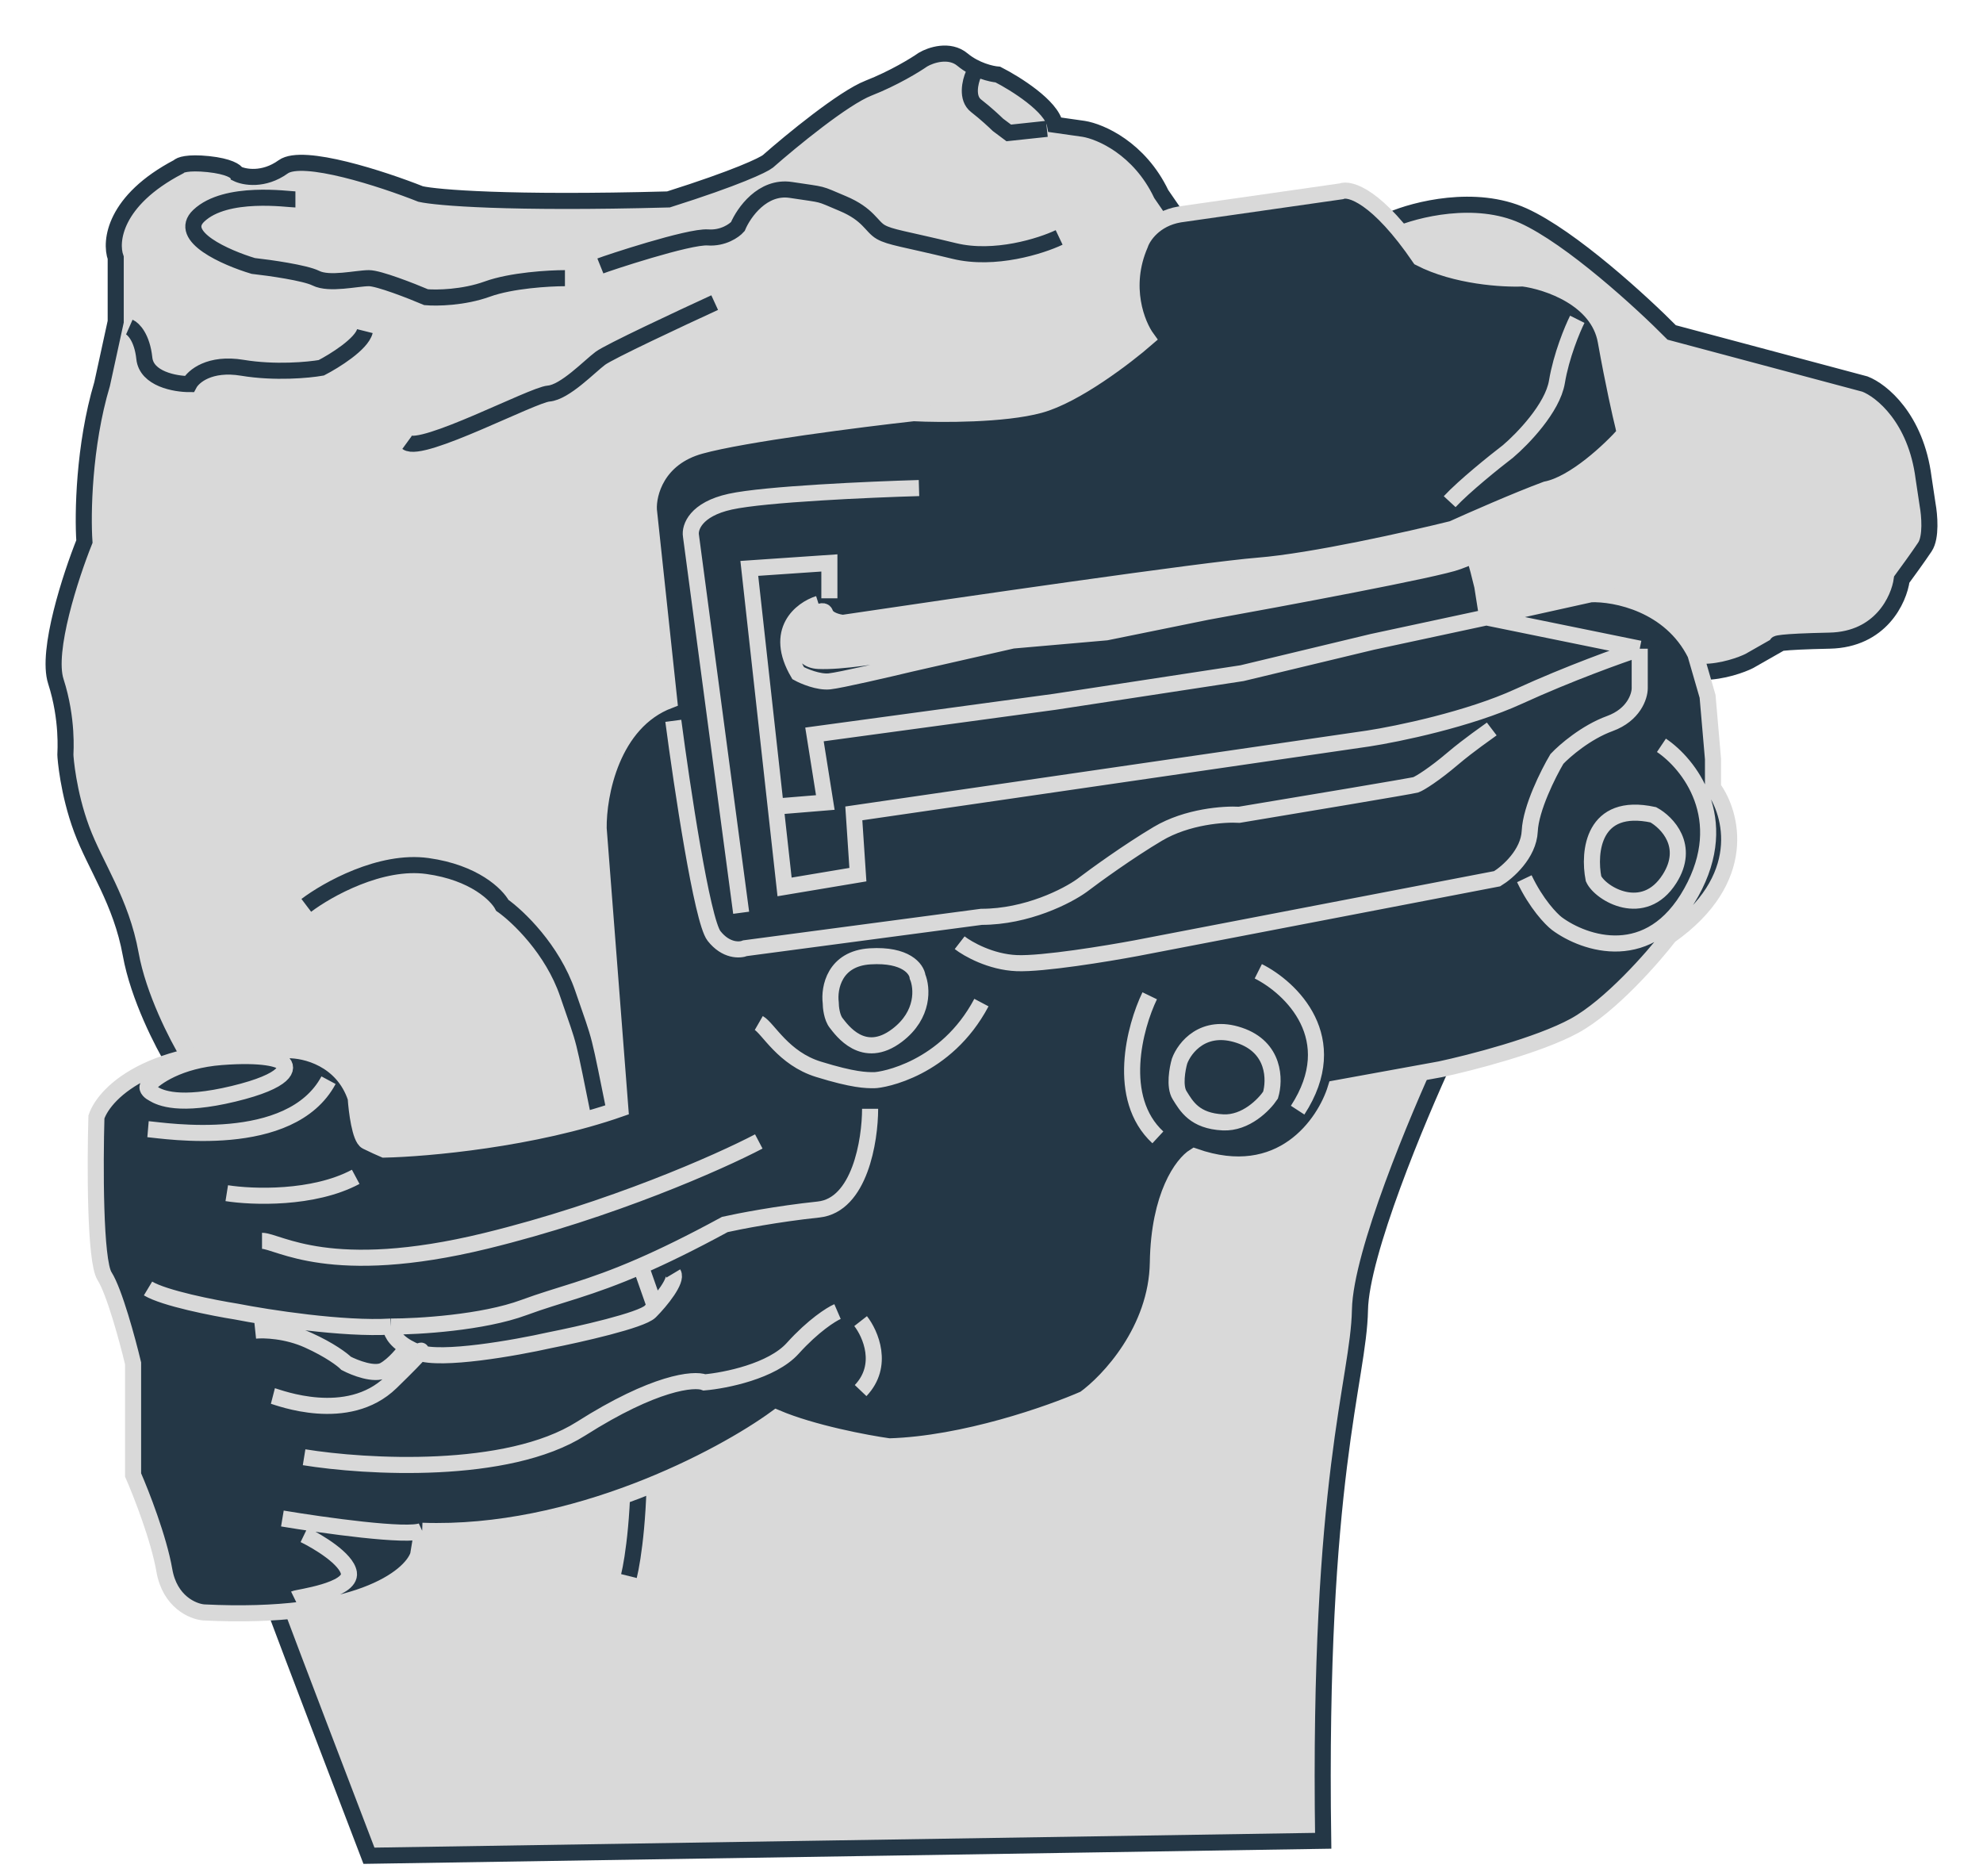
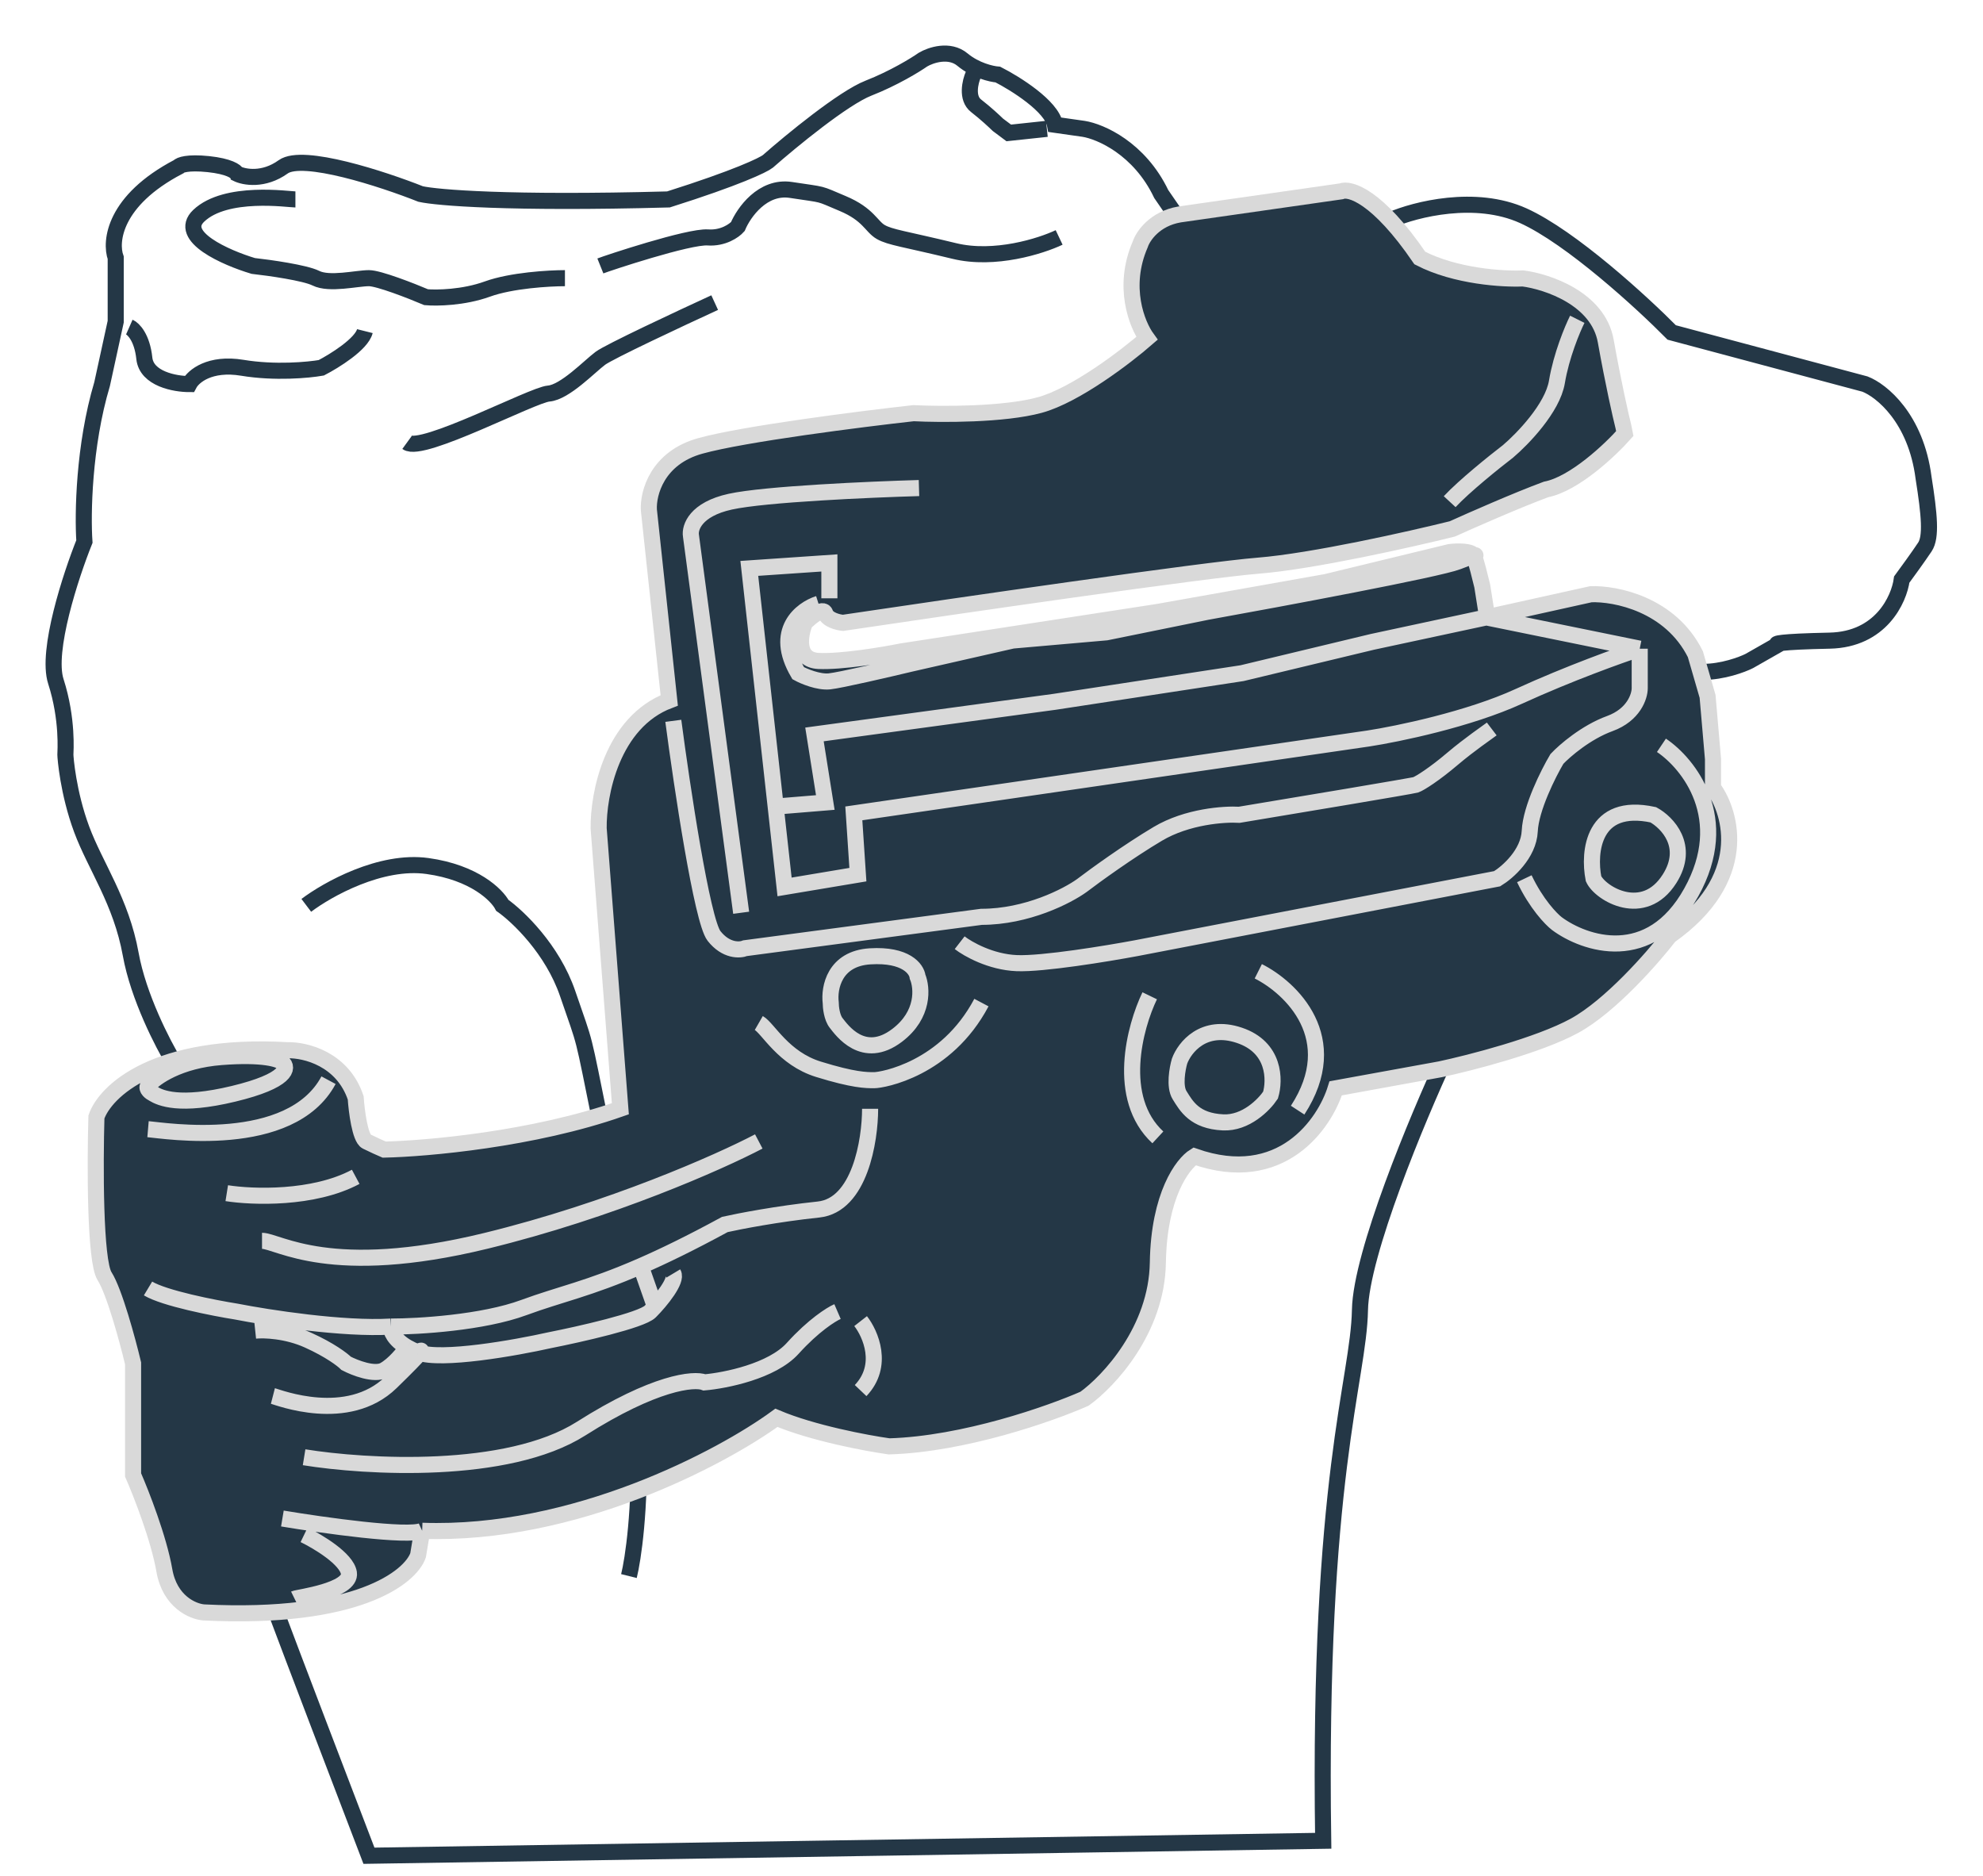
<svg xmlns="http://www.w3.org/2000/svg" width="37" height="35" viewBox="0 0 37 35" fill="none">
-   <path d="M3.328 3.113C2.129 3.741 2.049 4.506 2.159 4.81V6.001L1.905 7.166C1.56 8.321 1.541 9.606 1.575 10.104C1.321 10.737 0.859 12.146 1.042 12.713C1.27 13.422 1.22 14.03 1.22 14.081C1.22 14.132 1.27 14.79 1.524 15.474C1.778 16.158 2.261 16.817 2.439 17.804C2.581 18.595 3.04 19.485 3.252 19.831L3.353 20.667C3.844 23.512 4.892 29.38 5.157 30.09C5.421 30.799 6.418 33.408 6.884 34.624L24.689 34.345C24.588 27.556 25.35 25.758 25.375 24.441C25.395 23.387 26.45 20.861 26.975 19.73C28.423 17.332 31.41 12.536 31.776 12.536C32.142 12.536 32.504 12.401 32.639 12.333L33.173 12.029C33.097 12.012 33.183 11.973 34.138 11.953C35.093 11.933 35.434 11.185 35.484 10.813C35.577 10.687 35.794 10.388 35.916 10.205C36.038 10.023 36.001 9.606 35.967 9.42L35.891 8.914C35.748 7.799 35.103 7.284 34.798 7.166L31.192 6.203C30.641 5.646 29.317 4.43 28.423 4.025C27.529 3.62 26.408 3.907 25.959 4.101L25.781 4.177L23.775 5.089L21.946 4.025L21.667 3.62C21.26 2.768 20.532 2.454 20.219 2.404L19.685 2.328C19.624 1.983 18.949 1.559 18.619 1.391C18.5 1.382 18.202 1.315 17.958 1.112C17.714 0.909 17.366 1.027 17.222 1.112C17.078 1.213 16.673 1.461 16.206 1.644C15.738 1.826 14.758 2.632 14.326 3.012C14.241 3.079 13.752 3.316 12.472 3.721C9.485 3.802 8.145 3.687 7.849 3.62C7.146 3.341 5.649 2.85 5.284 3.113C4.918 3.376 4.555 3.307 4.42 3.24C4.403 3.197 4.273 3.103 3.887 3.062C3.5 3.022 3.353 3.079 3.328 3.113Z" fill="#D9D9D9" />
-   <path d="M5.512 3.721C5.385 3.721 4.217 3.544 3.709 4.025C3.302 4.41 4.217 4.81 4.725 4.962C5.03 4.996 5.69 5.089 5.893 5.19C6.147 5.317 6.655 5.19 6.884 5.19C7.067 5.19 7.671 5.426 7.951 5.545C8.145 5.562 8.647 5.555 9.094 5.393C9.541 5.231 10.245 5.19 10.541 5.19M2.413 6.102C2.49 6.136 2.652 6.299 2.693 6.685C2.733 7.07 3.268 7.166 3.531 7.166C3.607 7.022 3.912 6.761 4.522 6.862C5.131 6.963 5.758 6.904 5.995 6.862C6.24 6.735 6.747 6.421 6.808 6.178M11.202 4.962C11.329 4.911 12.853 4.405 13.208 4.43C13.493 4.45 13.7 4.303 13.767 4.227C13.877 3.966 14.229 3.463 14.758 3.544C15.418 3.645 15.24 3.594 15.723 3.797C16.206 4 16.256 4.227 16.434 4.329C16.612 4.43 16.866 4.455 17.806 4.683C18.558 4.866 19.423 4.591 19.762 4.43M18.161 1.391C18.102 1.526 18.029 1.831 18.212 1.973C18.395 2.115 18.559 2.269 18.619 2.328L18.822 2.48L19.533 2.404M13.335 5.646C12.692 5.941 11.364 6.563 11.202 6.685C10.999 6.836 10.541 7.318 10.237 7.343C9.932 7.368 7.874 8.458 7.595 8.255M5.715 16.892C6.105 16.597 7.102 16.036 7.976 16.158C8.85 16.279 9.271 16.698 9.373 16.892C9.661 17.095 10.308 17.708 10.592 18.539C10.948 19.578 10.846 19.172 11.227 21.047C11.608 22.921 11.862 25.201 11.913 26.847C11.954 28.164 11.811 29.102 11.735 29.406M2.159 4.81C2.049 4.506 2.129 3.741 3.328 3.113C3.353 3.079 3.5 3.022 3.887 3.062C4.273 3.103 4.403 3.197 4.42 3.24C4.555 3.307 4.918 3.376 5.284 3.113C5.649 2.85 7.146 3.341 7.849 3.62C8.145 3.687 9.485 3.802 12.472 3.721C13.752 3.316 14.241 3.079 14.326 3.012C14.758 2.632 15.738 1.826 16.206 1.644C16.673 1.461 17.078 1.213 17.222 1.112C17.366 1.027 17.714 0.909 17.958 1.112C18.202 1.315 18.5 1.382 18.619 1.391C18.949 1.559 19.624 1.983 19.685 2.328L20.219 2.404C20.532 2.454 21.26 2.768 21.667 3.62L21.946 4.025L23.775 5.089L25.781 4.177L25.959 4.101C26.408 3.907 27.529 3.62 28.423 4.025C29.317 4.43 30.641 5.646 31.192 6.203L34.798 7.166C35.103 7.284 35.748 7.799 35.891 8.914L35.967 9.42C36.001 9.606 36.038 10.023 35.916 10.205C35.794 10.388 35.577 10.687 35.484 10.813C35.434 11.185 35.093 11.933 34.138 11.953C33.183 11.973 33.097 12.012 33.173 12.029L32.639 12.333C32.504 12.401 32.142 12.536 31.776 12.536C31.41 12.536 28.423 17.332 26.975 19.73C26.45 20.861 25.395 23.387 25.375 24.441C25.35 25.758 24.588 27.556 24.689 34.345L6.884 34.624C6.418 33.408 5.421 30.799 5.157 30.09C4.892 29.38 3.844 23.512 3.353 20.667L3.252 19.831C3.04 19.485 2.581 18.595 2.439 17.804C2.261 16.817 1.778 16.158 1.524 15.474C1.27 14.79 1.22 14.132 1.22 14.081C1.22 14.03 1.27 13.422 1.042 12.713C0.859 12.146 1.321 10.737 1.575 10.104C1.541 9.606 1.56 8.321 1.905 7.166L2.159 6.001V4.81Z" stroke="#243746" stroke-width="0.3" />
+   <path d="M5.512 3.721C5.385 3.721 4.217 3.544 3.709 4.025C3.302 4.41 4.217 4.81 4.725 4.962C5.03 4.996 5.69 5.089 5.893 5.19C6.147 5.317 6.655 5.19 6.884 5.19C7.067 5.19 7.671 5.426 7.951 5.545C8.145 5.562 8.647 5.555 9.094 5.393C9.541 5.231 10.245 5.19 10.541 5.19M2.413 6.102C2.49 6.136 2.652 6.299 2.693 6.685C2.733 7.07 3.268 7.166 3.531 7.166C3.607 7.022 3.912 6.761 4.522 6.862C5.131 6.963 5.758 6.904 5.995 6.862C6.24 6.735 6.747 6.421 6.808 6.178M11.202 4.962C11.329 4.911 12.853 4.405 13.208 4.43C13.493 4.45 13.7 4.303 13.767 4.227C13.877 3.966 14.229 3.463 14.758 3.544C15.418 3.645 15.24 3.594 15.723 3.797C16.206 4 16.256 4.227 16.434 4.329C16.612 4.43 16.866 4.455 17.806 4.683C18.558 4.866 19.423 4.591 19.762 4.43M18.161 1.391C18.102 1.526 18.029 1.831 18.212 1.973C18.395 2.115 18.559 2.269 18.619 2.328L18.822 2.48L19.533 2.404M13.335 5.646C12.692 5.941 11.364 6.563 11.202 6.685C10.999 6.836 10.541 7.318 10.237 7.343C9.932 7.368 7.874 8.458 7.595 8.255M5.715 16.892C6.105 16.597 7.102 16.036 7.976 16.158C8.85 16.279 9.271 16.698 9.373 16.892C9.661 17.095 10.308 17.708 10.592 18.539C10.948 19.578 10.846 19.172 11.227 21.047C11.608 22.921 11.862 25.201 11.913 26.847C11.954 28.164 11.811 29.102 11.735 29.406M2.159 4.81C2.049 4.506 2.129 3.741 3.328 3.113C3.353 3.079 3.5 3.022 3.887 3.062C4.273 3.103 4.403 3.197 4.42 3.24C4.555 3.307 4.918 3.376 5.284 3.113C5.649 2.85 7.146 3.341 7.849 3.62C8.145 3.687 9.485 3.802 12.472 3.721C13.752 3.316 14.241 3.079 14.326 3.012C14.758 2.632 15.738 1.826 16.206 1.644C16.673 1.461 17.078 1.213 17.222 1.112C17.366 1.027 17.714 0.909 17.958 1.112C18.202 1.315 18.5 1.382 18.619 1.391C18.949 1.559 19.624 1.983 19.685 2.328L20.219 2.404C20.532 2.454 21.26 2.768 21.667 3.62L21.946 4.025L23.775 5.089L25.781 4.177L25.959 4.101C26.408 3.907 27.529 3.62 28.423 4.025C29.317 4.43 30.641 5.646 31.192 6.203L34.798 7.166C35.103 7.284 35.748 7.799 35.891 8.914C36.001 9.606 36.038 10.023 35.916 10.205C35.794 10.388 35.577 10.687 35.484 10.813C35.434 11.185 35.093 11.933 34.138 11.953C33.183 11.973 33.097 12.012 33.173 12.029L32.639 12.333C32.504 12.401 32.142 12.536 31.776 12.536C31.41 12.536 28.423 17.332 26.975 19.73C26.45 20.861 25.395 23.387 25.375 24.441C25.35 25.758 24.588 27.556 24.689 34.345L6.884 34.624C6.418 33.408 5.421 30.799 5.157 30.09C4.892 29.38 3.844 23.512 3.353 20.667L3.252 19.831C3.04 19.485 2.581 18.595 2.439 17.804C2.261 16.817 1.778 16.158 1.524 15.474C1.27 14.79 1.22 14.132 1.22 14.081C1.22 14.03 1.27 13.422 1.042 12.713C0.859 12.146 1.321 10.737 1.575 10.104C1.541 9.606 1.56 8.321 1.905 7.166L2.159 6.001V4.81Z" stroke="#243746" stroke-width="0.3" />
  <path d="M22.009 4.001L25.023 3.57C25.183 3.502 25.702 3.656 26.492 4.814C27.16 5.16 28.053 5.212 28.416 5.195C28.872 5.254 29.82 5.571 29.961 6.363C30.103 7.156 30.24 7.76 30.291 7.963L30.316 8.09C30.046 8.395 29.374 9.03 28.847 9.132C28.3 9.335 27.454 9.707 27.099 9.868C26.314 10.063 24.491 10.473 23.478 10.554C22.465 10.635 17.89 11.299 15.728 11.621C15.636 11.612 15.44 11.565 15.399 11.443C15.359 11.321 15.129 11.511 15.019 11.621C14.926 11.849 14.847 12.311 15.273 12.332C15.698 12.352 16.48 12.222 16.817 12.154L21.604 11.417L24.744 10.859L27.049 10.3C27.18 10.284 27.446 10.275 27.5 10.367C27.547 10.352 27.532 10.363 27.505 10.376C27.545 10.478 27.623 10.791 27.657 10.935L27.733 11.417V11.519L29.683 11.087C30.139 11.07 31.167 11.27 31.633 12.205L31.861 12.992L31.962 14.16V14.694C32.317 15.176 32.651 16.405 31.152 17.462C30.839 17.868 30.047 18.772 29.379 19.138C28.71 19.504 27.429 19.832 26.872 19.951L24.922 20.306C24.719 20.967 23.909 22.145 22.288 21.576C22.068 21.712 21.624 22.297 21.604 23.557C21.584 24.817 20.684 25.775 20.236 26.097C19.603 26.376 17.987 26.945 16.59 26.986C16.167 26.927 15.156 26.737 14.487 26.453C13.466 27.198 10.714 28.662 7.877 28.561L7.801 29.018C7.658 29.432 6.657 30.227 3.8 30.084C3.597 30.067 3.167 29.886 3.066 29.297C2.964 28.708 2.635 27.866 2.483 27.519V25.437C2.382 25.013 2.134 24.096 1.951 23.811C1.769 23.527 1.774 21.712 1.799 20.84C1.96 20.366 2.898 19.453 5.37 19.595C5.691 19.587 6.393 19.753 6.637 20.484C6.653 20.73 6.718 21.236 6.839 21.297C6.961 21.358 7.109 21.424 7.168 21.449C7.962 21.432 9.954 21.256 11.575 20.687L11.17 15.456C11.161 14.829 11.413 13.475 12.487 13.068L12.107 9.513C12.09 9.208 12.259 8.542 13.069 8.319C13.88 8.095 16.058 7.819 17.045 7.709C17.552 7.735 18.732 7.74 19.401 7.557C20.069 7.374 21.013 6.651 21.401 6.313C21.216 6.059 20.93 5.353 21.275 4.56C21.325 4.407 21.543 4.08 22.009 4.001Z" fill="#243746" />
  <path d="M27.505 10.376C27.464 10.274 27.184 10.283 27.049 10.3L24.744 10.859L21.604 11.417L16.817 12.154C16.48 12.222 15.698 12.352 15.273 12.332C14.847 12.311 14.926 11.849 15.019 11.621C15.129 11.511 15.359 11.321 15.399 11.443C15.44 11.565 15.636 11.612 15.728 11.621C17.89 11.299 22.465 10.635 23.478 10.554C24.491 10.473 26.314 10.063 27.099 9.868C27.454 9.707 28.3 9.335 28.847 9.132C29.374 9.03 30.046 8.395 30.316 8.09L30.291 7.963C30.24 7.76 30.103 7.156 29.961 6.363C29.82 5.571 28.872 5.254 28.416 5.195C28.053 5.212 27.16 5.16 26.492 4.814C25.702 3.656 25.183 3.502 25.023 3.57L22.009 4.001C21.543 4.08 21.325 4.407 21.275 4.56C20.93 5.353 21.216 6.059 21.401 6.313C21.013 6.651 20.069 7.374 19.401 7.557C18.732 7.74 17.552 7.735 17.045 7.709C16.058 7.819 13.88 8.095 13.069 8.319C12.259 8.542 12.09 9.208 12.107 9.513L12.487 13.068C11.413 13.475 11.161 14.829 11.17 15.456L11.575 20.687C9.954 21.256 7.962 21.432 7.168 21.449C7.109 21.424 6.961 21.358 6.839 21.297C6.718 21.236 6.653 20.73 6.637 20.484C6.393 19.753 5.691 19.587 5.37 19.595C2.898 19.453 1.96 20.366 1.799 20.84C1.774 21.712 1.769 23.527 1.951 23.811C2.134 24.096 2.382 25.013 2.483 25.437V27.519C2.635 27.866 2.964 28.708 3.066 29.297C3.167 29.886 3.597 30.067 3.8 30.084C6.657 30.227 7.658 29.432 7.801 29.018L7.877 28.561M27.505 10.376C27.545 10.478 27.623 10.791 27.657 10.935L27.733 11.417V11.519M27.505 10.376C27.555 10.351 27.566 10.335 27.201 10.478C26.836 10.62 23.925 11.163 22.516 11.417L20.642 11.798L18.894 11.951L16.995 12.383C16.573 12.484 15.678 12.692 15.475 12.713C15.273 12.733 15.002 12.62 14.893 12.56C14.427 11.768 14.952 11.367 15.273 11.265M27.733 11.519L29.683 11.087C30.139 11.07 31.167 11.27 31.633 12.205L31.861 12.992L31.962 14.16V14.694C32.317 15.176 32.651 16.405 31.152 17.462C30.839 17.868 30.047 18.772 29.379 19.138C28.71 19.504 27.429 19.832 26.872 19.951L24.922 20.306C24.719 20.967 23.909 22.145 22.288 21.576C22.068 21.712 21.624 22.297 21.604 23.557C21.584 24.817 20.684 25.775 20.236 26.097C19.603 26.376 17.987 26.945 16.59 26.986C16.167 26.927 15.156 26.737 14.487 26.453C13.466 27.198 10.714 28.662 7.877 28.561M27.733 11.519L30.595 12.103M27.733 11.519L25.605 11.976L23.174 12.56L19.679 13.094L15.197 13.703L15.399 14.973L14.473 15.049M7.877 28.561C7.614 28.682 6.029 28.459 5.269 28.332M15.475 11.163V10.503L13.981 10.605L14.473 15.049M30.595 12.103C30.232 12.222 29.273 12.565 28.34 12.992C27.409 13.419 26.078 13.695 25.529 13.779L15.931 15.176L16.007 16.319L14.639 16.548L14.473 15.049M30.595 12.103V12.84C30.595 12.992 30.483 13.337 30.037 13.5C29.592 13.662 29.193 14.008 29.05 14.16C28.889 14.431 28.563 15.08 28.543 15.506C28.523 15.933 28.129 16.277 27.935 16.395L21.199 17.691C20.658 17.792 19.456 17.99 18.97 17.97C18.484 17.95 18.058 17.707 17.906 17.589M27.834 13.601C27.733 13.678 27.429 13.881 27.099 14.16C26.77 14.44 26.492 14.617 26.416 14.643C26.355 14.663 24.195 15.024 23.123 15.202C22.845 15.185 22.151 15.232 21.604 15.557C21.057 15.882 20.43 16.336 20.186 16.522C19.916 16.717 19.163 17.106 18.312 17.106L13.905 17.691C13.804 17.733 13.545 17.746 13.322 17.462C13.1 17.177 12.723 14.668 12.563 13.449M13.829 17.03L12.892 9.995C12.867 9.843 12.978 9.502 13.626 9.36C14.275 9.218 16.243 9.132 17.147 9.106M29.43 5.957C29.337 6.143 29.131 6.638 29.05 7.125C28.969 7.613 28.408 8.192 28.138 8.421C27.885 8.615 27.312 9.076 27.049 9.36M4.231 22.262C4.703 22.337 5.846 22.38 6.637 21.957M2.762 21.068C3.066 21.094 5.421 21.475 6.13 20.154M4.889 23.151C5.193 23.151 6.155 23.862 9.068 23.151C11.398 22.582 13.432 21.678 14.158 21.297M14.158 19.087C14.335 19.189 14.614 19.748 15.273 19.951C15.931 20.154 16.159 20.154 16.311 20.154C16.463 20.154 17.653 19.951 18.312 18.706M7.295 24.751C7.801 24.751 9.007 24.68 9.777 24.395C10.447 24.148 10.982 24.048 11.955 23.624M7.295 24.751C6.404 24.805 4.999 24.587 4.408 24.471C3.986 24.404 3.066 24.223 2.762 24.04M7.295 24.751C7.288 24.827 7.346 24.992 7.599 25.138M16.235 20.687C16.235 21.28 16.042 22.485 15.273 22.567C14.503 22.648 13.787 22.787 13.525 22.846C12.887 23.193 12.379 23.439 11.955 23.624M7.801 25.233C8.227 25.396 9.616 25.149 10.258 25.005C10.815 24.895 11.97 24.634 12.132 24.471C12.335 24.268 12.639 23.887 12.563 23.76M7.801 25.233C7.903 25.157 7.943 25.162 7.295 25.792C6.485 26.579 5.193 26.072 5.092 26.046M7.801 25.233C7.723 25.203 7.656 25.171 7.599 25.138M11.955 23.624L12.208 24.345M31 13.906C31.506 14.245 32.327 15.268 31.557 16.649C30.787 18.031 29.565 17.614 29.05 17.233C28.94 17.149 28.665 16.863 28.442 16.395M21.452 18.579C21.173 19.155 20.814 20.489 21.604 21.221M23.478 18.122C24.086 18.427 25.084 19.372 24.212 20.713M4.762 24.827C4.923 24.81 5.345 24.822 5.75 25.005C6.155 25.188 6.392 25.369 6.459 25.437C6.62 25.521 6.986 25.665 7.168 25.564C7.351 25.462 7.531 25.238 7.599 25.138M5.497 29.83C5.548 29.805 6.561 29.678 6.51 29.348C6.469 29.084 5.936 28.764 5.674 28.637M5.674 27.189C6.822 27.375 9.463 27.529 10.841 26.656C12.218 25.782 12.951 25.716 13.145 25.792C13.534 25.758 14.406 25.584 14.791 25.157C15.176 24.731 15.509 24.522 15.627 24.471M16.058 24.649C16.243 24.886 16.503 25.477 16.058 25.945M29.733 16.395C29.635 15.896 29.72 14.958 30.848 15.202C31.109 15.345 31.537 15.786 31.152 16.395C30.67 17.157 29.86 16.675 29.733 16.395ZM22.009 19.798C22.102 19.544 22.455 19.092 23.123 19.316C23.792 19.539 23.79 20.154 23.706 20.433C23.588 20.611 23.245 20.962 22.82 20.941C22.288 20.916 22.136 20.637 22.009 20.433C21.908 20.271 21.967 19.942 22.009 19.798ZM15.5 18.706C15.467 18.436 15.566 17.884 16.235 17.843C16.904 17.802 17.104 18.08 17.121 18.224C17.206 18.427 17.248 18.93 16.741 19.316C16.108 19.798 15.703 19.214 15.602 19.087C15.521 18.986 15.5 18.791 15.5 18.706ZM2.762 20.256C2.888 20.103 3.339 19.783 4.129 19.722C4.919 19.661 5.218 19.765 5.269 19.824C5.387 19.917 5.37 20.164 4.357 20.408C3.344 20.652 2.99 20.484 2.863 20.408C2.812 20.383 2.721 20.317 2.762 20.256Z" stroke="#D9D9D9" stroke-width="0.3" />
</svg>